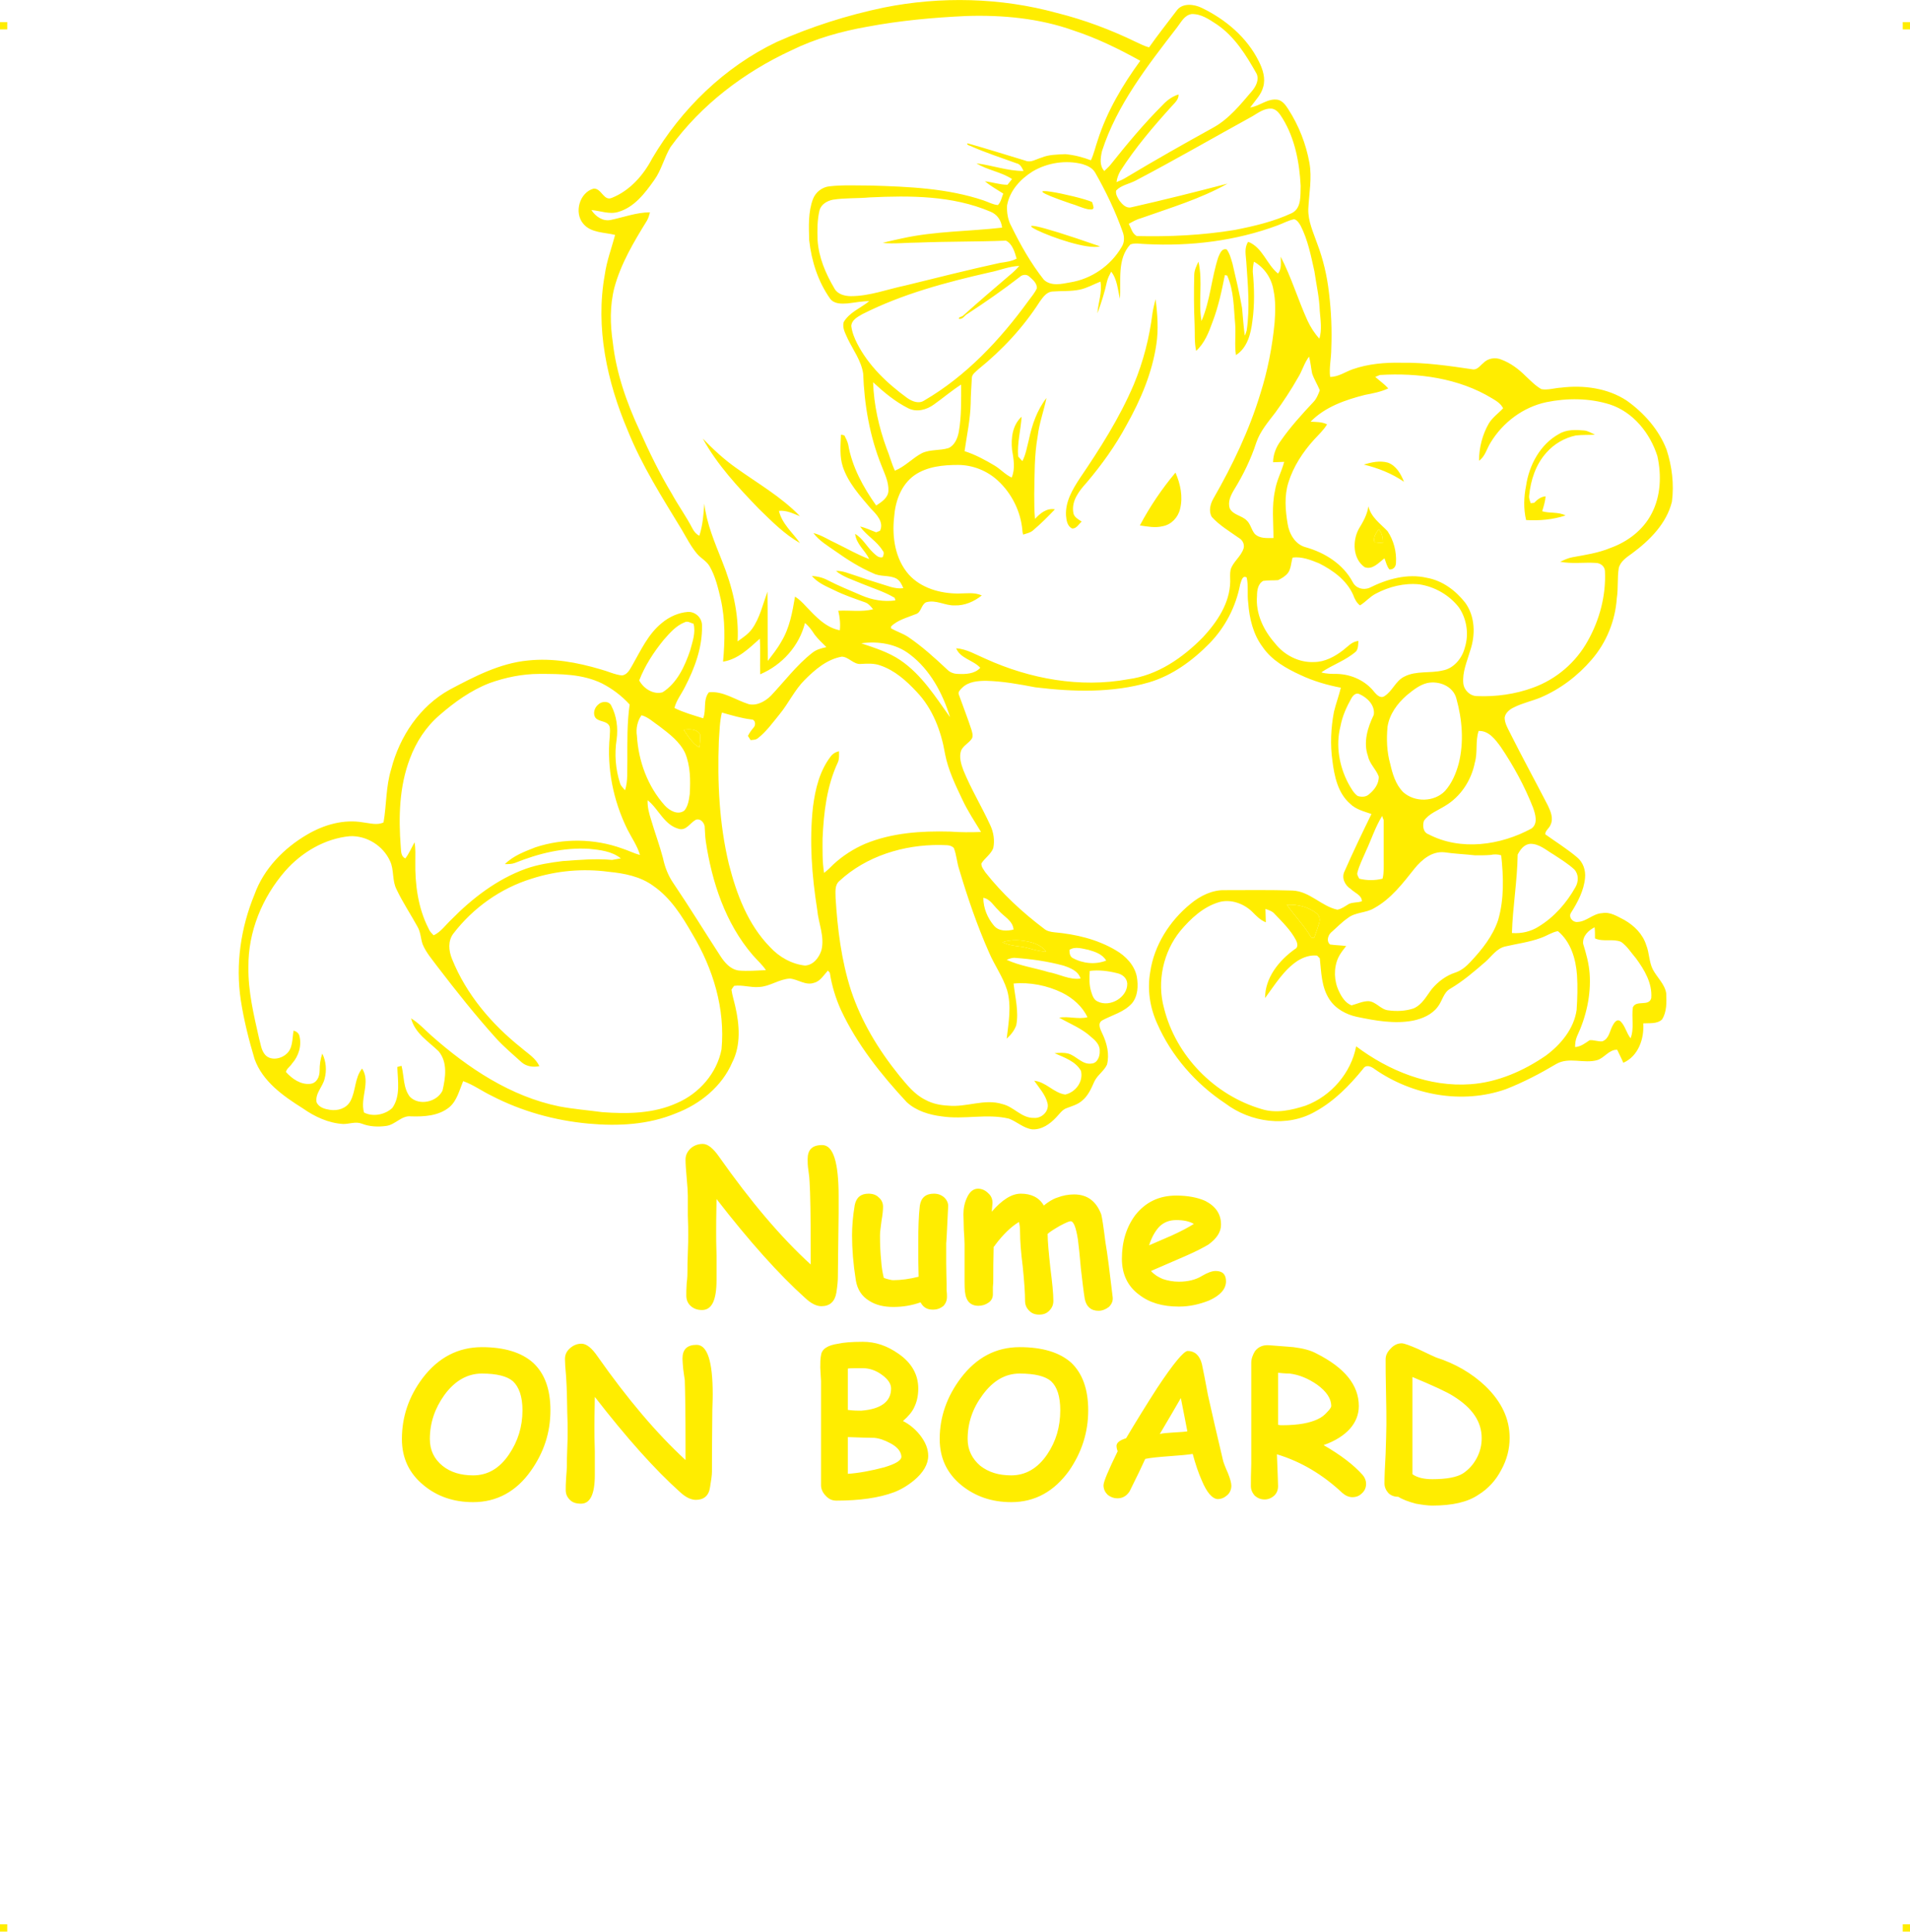
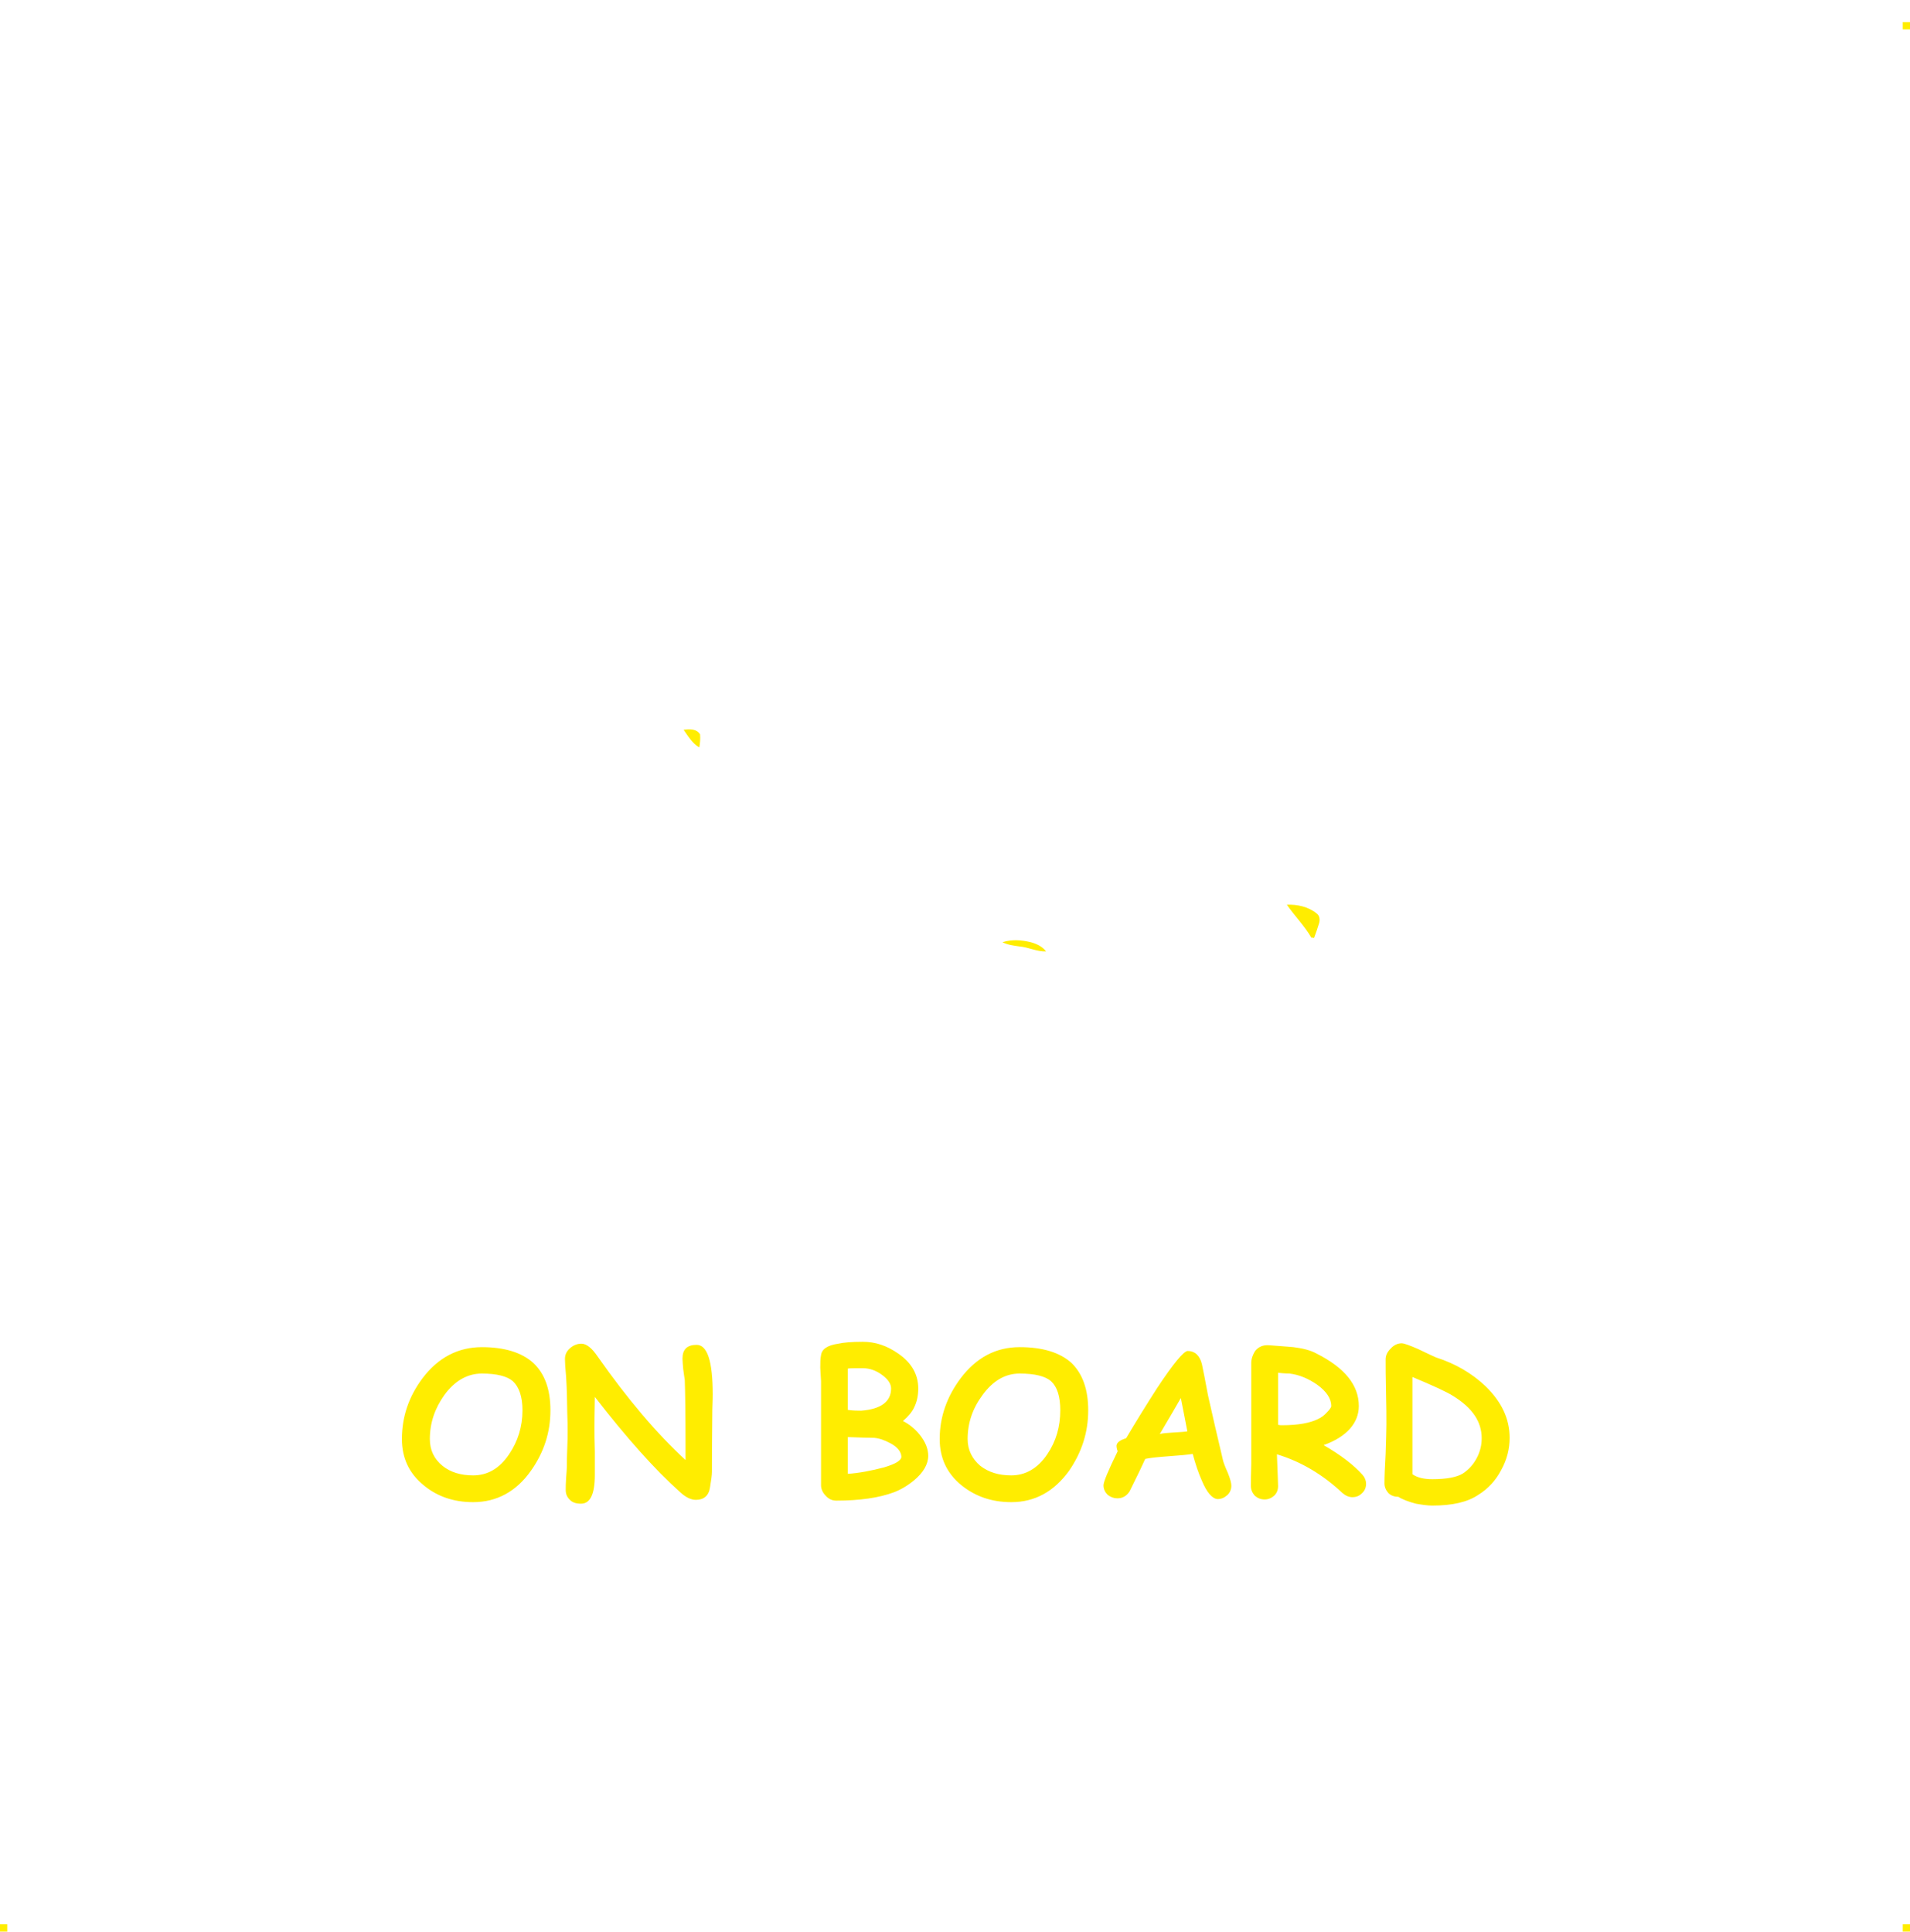
<svg xmlns="http://www.w3.org/2000/svg" xml:space="preserve" width="4.994in" height="5.051in" version="1.1" style="shape-rendering:geometricPrecision; text-rendering:geometricPrecision; image-rendering:optimizeQuality; fill-rule:evenodd; clip-rule:evenodd" viewBox="0 0 14054.47 14214.42">
  <defs>
    <style type="text/css">
   
    .fil0 {fill:#FFED00}
   
  </style>
  </defs>
  <g id="Layer_x0020_1">
    <g id="_2723251563824">
      <g id="_989904976">
-         <rect class="fil0" x="-0.01" y="162.48" width="53.4" height="53.7" />
        <rect class="fil0" x="14001.06" y="162.48" width="53.4" height="53.7" />
        <rect class="fil0" x="-0.01" y="14160.73" width="53.4" height="53.7" />
        <rect class="fil0" x="14001.06" y="14160.73" width="53.4" height="53.7" />
      </g>
-       <path class="fil0" d="M3191.15 1618.63c8.45,8.45 8.45,8.45 0,0z" />
      <g id="_989905616">
-         <path class="fil0" d="M6503.41 55.45c419.66,-84.5 861.86,-73.23 1273.08,39.44 202.79,50.69 397.14,123.92 583.02,214.05 30.98,14.08 61.96,30.98 95.76,39.44 64.78,-92.94 135.19,-180.26 202.79,-270.39 42.25,-59.15 129.56,-47.88 185.9,-19.71 174.63,84.5 332.35,216.88 419.66,394.32 28.17,56.33 50.69,123.92 30.98,188.71 -14.08,53.52 -53.52,92.94 -84.5,135.19 -2.81,2.81 -8.45,11.27 -11.27,14.08 70.42,-8.45 129.56,-70.42 205.61,-56.33 33.8,8.45 56.33,39.44 76.05,70.42 76.05,118.3 129.56,253.49 154.9,394.32 19.71,112.67 -2.81,225.32 -8.45,337.99 -2.81,90.13 36.61,171.81 64.78,253.49 45.06,118.3 73.23,239.4 87.31,363.34 16.9,138.01 22.54,276.03 16.9,414.03 0,70.42 -16.9,138.01 -8.45,205.61 61.96,0 109.84,-36.61 166.17,-56.33 112.67,-39.44 236.59,-50.69 357.7,-47.88 174.63,-2.81 349.26,22.54 521.06,47.88 36.61,8.45 56.33,-25.35 81.69,-45.06 33.8,-36.61 90.13,-45.06 135.19,-25.35 67.6,25.35 126.75,70.42 177.44,121.11 36.61,33.8 70.42,70.42 115.48,95.76 47.88,8.45 95.76,-8.45 146.46,-11.27 163.36,-19.71 340.8,2.81 481.63,95.76 126.75,90.13 236.59,214.05 292.92,360.51 39.44,121.11 56.33,253.49 39.44,383.05 -39.44,160.54 -163.36,284.47 -292.92,380.24 -39.44,28.17 -87.31,59.15 -98.58,109.84 -11.27,73.23 -2.81,146.46 -14.08,219.69 -11.27,166.17 -76.05,326.72 -185.9,453.47 -101.4,118.3 -230.96,216.88 -377.42,278.84 -61.96,25.35 -129.56,39.44 -191.53,70.42 -30.98,14.08 -64.78,39.44 -70.42,76.05 0,39.44 19.71,73.23 36.61,107.03 90.13,180.26 188.71,360.51 281.65,540.78 19.71,42.25 42.25,92.94 19.71,140.83 -8.45,25.35 -39.44,42.25 -39.44,70.42 78.86,56.33 160.54,107.03 233.78,168.99 45.06,36.61 64.78,95.76 59.15,152.09 -8.45,92.94 -53.52,177.44 -101.4,253.49 -25.35,33.8 11.27,76.05 47.88,70.42 64.78,-2.81 112.67,-61.96 180.26,-64.78 59.15,-11.27 112.67,25.35 163.36,50.69 73.23,42.25 135.19,104.21 160.54,185.9 22.54,56.33 19.71,121.11 47.88,177.44 30.98,59.15 87.31,107.03 98.58,174.63 2.81,64.78 5.63,138.01 -30.98,194.34 -36.61,33.8 -92.94,25.35 -138.01,28.17 8.45,112.67 -36.61,242.22 -146.46,290.11 -14.08,-33.8 -30.98,-64.78 -45.06,-95.76 -59.15,-2.81 -92.94,59.15 -146.46,76.05 -98.58,28.17 -208.42,-25.35 -301.37,28.17 -118.3,70.42 -242.22,135.19 -371.78,185.9 -321.09,112.67 -687.23,45.06 -963.26,-146.46 -25.35,-19.71 -64.78,-39.44 -87.31,-2.81 -98.58,121.11 -211.24,236.59 -349.26,312.64 -208.42,121.11 -478.81,81.69 -664.71,-59.15 -216.88,-143.65 -397.14,-349.26 -501.35,-588.66 -53.52,-118.3 -73.23,-250.67 -50.69,-377.42 28.17,-197.15 143.65,-377.42 295.74,-501.35 70.42,-59.15 160.54,-104.21 253.49,-101.4 166.17,0 332.35,-2.81 498.53,2.81 126.75,5.63 211.24,115.48 329.53,140.83 30.98,-5.63 56.33,-25.35 84.5,-42.25 30.98,-14.08 64.78,-8.45 95.76,-19.71 0,-45.06 -53.52,-61.96 -81.69,-90.13 -45.06,-28.17 -70.42,-84.5 -45.06,-132.38 61.96,-140.83 129.56,-281.65 197.15,-419.66 -56.33,-19.71 -115.48,-33.8 -157.73,-76.05 -90.13,-78.86 -115.48,-202.79 -129.56,-315.45 -16.9,-118.3 -11.27,-242.22 11.27,-360.51 14.08,-59.15 36.61,-118.3 50.69,-177.44 -101.4,-19.71 -199.98,-47.88 -295.74,-92.94 -104.21,-47.88 -211.24,-107.03 -278.84,-205.61 -70.42,-92.94 -98.58,-211.24 -107.03,-326.72 -8.45,-61.96 2.81,-123.92 -11.27,-185.9 -33.8,-19.71 -39.44,30.98 -47.88,50.69 -30.98,163.36 -109.84,315.45 -225.32,433.74 -123.92,126.75 -273.2,236.59 -445.01,287.28 -270.39,78.86 -557.68,70.42 -836.52,36.61 -118.3,-22.54 -239.4,-45.06 -363.34,-47.88 -59.15,0 -129.56,5.63 -174.63,50.69 -14.08,14.08 -33.8,30.98 -25.35,50.69 30.98,87.31 64.78,171.81 92.94,259.13 5.63,19.71 14.08,45.06 2.81,64.78 -22.54,33.8 -61.96,50.69 -78.86,87.31 -16.9,47.88 0,101.4 16.9,146.46 56.33,138.01 135.19,267.57 197.15,402.76 25.35,53.52 33.8,112.67 22.54,168.99 -16.9,45.06 -61.96,73.23 -87.31,112.67 -2.81,25.35 16.9,45.06 28.17,64.78 123.92,157.73 273.2,295.74 433.74,416.85 19.71,16.9 47.88,22.54 73.23,25.35 157.73,14.08 315.45,50.69 453.47,132.38 73.23,42.25 138.01,109.84 154.9,194.34 11.27,67.6 8.45,143.65 -36.61,197.15 -59.15,64.78 -143.65,84.5 -216.88,123.92 -39.44,22.54 -14.08,67.6 0,98.58 33.8,70.42 53.52,152.09 33.8,228.14 -22.54,47.88 -70.42,76.05 -92.94,123.92 -22.54,50.69 -45.06,104.21 -90.13,140.83 -30.98,28.17 -73.23,39.44 -109.84,53.52 -36.61,11.27 -56.33,45.06 -81.69,70.42 -45.06,47.88 -104.21,90.13 -174.63,87.31 -64.78,-8.45 -112.67,-56.33 -171.81,-78.86 -163.36,-39.44 -329.53,8.45 -495.72,-16.9 -90.13,-11.27 -185.9,-39.44 -256.3,-104.21 -188.71,-202.79 -366.15,-425.3 -484.45,-678.79 -39.44,-87.31 -67.6,-180.26 -81.69,-273.2 -2.81,-5.63 -11.27,-11.27 -14.08,-16.9 -30.98,33.8 -56.33,78.86 -101.4,90.13 -61.96,22.54 -118.3,-25.35 -177.44,-30.98 -78.86,2.81 -149.28,59.15 -228.14,61.96 -61.96,5.63 -121.11,-16.9 -183.07,-8.45 -5.63,5.63 -14.08,19.71 -19.71,28.17 5.63,42.25 19.71,84.5 28.17,123.92 30.98,135.19 42.25,284.47 -22.54,411.22 -76.05,177.44 -236.59,307.01 -414.03,374.6 -202.79,84.5 -425.3,95.76 -642.17,76.05 -247.86,-22.54 -492.89,-90.13 -715.4,-205.61 -70.42,-33.8 -135.19,-81.69 -208.42,-107.03 -28.17,67.6 -45.06,143.65 -101.4,191.53 -78.86,64.78 -185.9,70.42 -281.65,67.6 -70.42,-8.45 -115.48,61.96 -183.07,70.42 -59.15,8.45 -123.92,5.63 -180.26,-16.9 -45.06,-16.9 -90.13,2.81 -135.19,2.81 -107.03,-5.63 -211.24,-53.52 -298.55,-115.48 -143.65,-90.13 -295.74,-197.15 -354.89,-363.34 -42.25,-140.83 -78.86,-287.28 -101.4,-433.74 -39.44,-261.94 0,-532.33 101.4,-777.37 67.6,-188.71 216.88,-340.8 385.87,-439.38 123.92,-73.23 270.39,-115.48 414.03,-90.13 50.69,5.63 101.4,22.54 149.28,0 22.54,-129.56 16.9,-264.76 56.33,-391.5 61.96,-242.22 211.24,-464.73 430.93,-585.85 180.26,-95.76 368.97,-194.34 574.58,-214.05 183.07,-19.71 363.34,14.08 535.14,64.78 53.52,14.08 104.21,39.44 157.73,45.06 39.44,-5.63 56.33,-42.25 73.23,-70.42 64.78,-112.67 118.3,-233.78 219.69,-315.45 53.52,-45.06 121.11,-76.05 191.53,-81.69 56.33,-2.81 107.03,45.06 104.21,104.21 2.81,157.73 -53.52,309.82 -126.75,450.64 -25.35,50.69 -61.96,95.76 -76.05,152.09 67.6,33.8 140.83,53.52 211.24,76.05 25.35,-61.96 -2.81,-135.19 42.25,-191.53 104.21,-11.27 194.34,56.33 292.92,87.31 59.15,14.08 121.11,-19.71 163.36,-61.96 101.4,-107.03 188.71,-225.32 304.19,-315.45 30.98,-25.35 67.6,-33.8 104.21,-42.25 -30.98,-30.98 -61.96,-59.15 -87.31,-92.94 -19.71,-30.98 -42.25,-61.96 -70.42,-84.5 -42.25,168.99 -168.99,309.82 -329.53,377.42 -2.81,-87.31 2.81,-174.63 -2.81,-261.94 -78.86,70.42 -160.54,152.09 -270.39,168.99 14.08,-152.09 16.9,-309.82 -16.9,-459.1 -19.71,-84.5 -39.44,-168.99 -81.69,-242.22 -22.54,-39.44 -64.78,-59.15 -92.94,-92.94 -45.06,-53.52 -76.05,-115.48 -112.67,-177.44 -143.65,-236.59 -292.92,-470.37 -397.14,-729.48 -152.09,-357.7 -239.4,-757.65 -168.99,-1146.33 14.08,-101.4 50.69,-197.15 76.05,-292.92 -78.86,-19.71 -177.44,-14.08 -233.78,-81.69 -70.42,-81.69 -28.17,-230.96 76.05,-259.13 59.15,-2.81 73.23,95.76 135.19,67.6 132.38,-53.52 230.96,-166.17 295.74,-290.11 214.05,-363.34 532.33,-673.16 915.38,-856.23 253.49,-112.67 518.24,-197.15 788.63,-253.49l0.08 0zm2157.47 146.46c-216.88,281.65 -442.2,568.94 -552.04,909.74 -11.27,50.69 -19.71,107.03 16.9,146.46 14.08,-14.08 30.98,-28.17 45.06,-45.06 121.11,-152.09 245.04,-301.37 383.05,-439.38 33.8,-36.61 73.23,-64.78 118.3,-78.86 2.81,36.61 -28.17,61.96 -50.69,87.31 -135.19,149.28 -267.57,304.19 -377.42,475.99 -14.08,25.35 -25.35,53.52 -28.17,81.69 22.54,-8.45 47.88,-19.71 70.42,-33.8 211.24,-126.75 425.3,-247.86 639.35,-366.15 118.3,-64.78 202.79,-171.81 287.28,-270.39 28.17,-33.8 53.52,-81.69 33.8,-126.75 -76.05,-135.19 -160.54,-273.2 -292.92,-363.34 -56.33,-36.61 -115.48,-78.86 -185.9,-76.05 -53.52,8.45 -76.05,59.15 -107.03,98.58l0.01 0zm-2278.59 -5.63c-191.53,33.8 -383.05,87.31 -560.49,174.63 -346.43,160.54 -661.89,399.95 -887.21,709.77 -47.88,78.86 -67.6,171.81 -121.11,245.04 -67.6,95.76 -146.46,199.98 -264.76,233.78 -64.78,19.71 -129.56,-8.45 -197.15,-14.08 30.98,47.88 84.5,84.5 140.83,73.23 95.76,-19.71 191.53,-56.33 290.11,-56.33 -5.63,22.54 -11.27,42.25 -22.54,61.96 -95.76,154.9 -191.53,315.45 -239.4,492.89 -33.8,132.38 -30.98,270.39 -11.27,402.76 25.35,225.32 101.4,442.2 197.15,647.81 70.42,157.73 146.46,315.45 236.59,464.73 47.88,87.31 107.03,168.99 152.09,256.3 11.27,22.54 28.17,42.25 50.69,53.52 25.35,-76.05 30.98,-157.73 36.61,-236.59 16.9,146.46 76.05,284.47 129.56,419.66 76.05,188.71 126.75,388.68 115.48,594.29 39.44,-28.17 78.86,-53.52 107.03,-92.94 56.33,-78.86 78.86,-180.26 112.67,-273.2 2.81,171.81 0,340.8 2.81,509.79 33.8,-45.06 70.42,-90.13 98.58,-140.83 61.96,-101.4 81.69,-216.88 101.4,-332.35 30.98,19.71 56.33,45.06 81.69,73.23 70.42,73.23 143.65,154.9 247.86,174.63 5.63,-47.88 0,-95.76 -11.27,-143.65 84.5,-5.63 171.81,11.27 256.3,-11.27 -16.9,-19.71 -33.8,-42.25 -59.15,-50.69 -78.86,-28.17 -154.9,-53.52 -228.14,-90.13 -59.15,-28.17 -121.11,-53.52 -163.36,-104.21 39.44,2.81 78.86,11.27 115.48,30.98 81.69,42.25 166.17,76.05 250.67,112.67 78.86,33.8 163.36,47.88 247.86,36.61 0,-5.63 -2.81,-14.08 -5.63,-19.71 -76.05,-45.06 -160.54,-70.42 -242.22,-104.21 -64.78,-28.17 -135.19,-47.88 -188.71,-92.94 50.69,-2.81 95.76,19.71 143.65,33.8 56.33,19.71 115.48,39.44 171.81,56.33 59.15,16.9 118.3,45.06 180.26,36.61 -11.27,-25.35 -22.54,-53.52 -50.69,-70.42 -53.52,-28.17 -118.3,-11.27 -171.81,-39.44 -98.58,-42.25 -191.53,-101.4 -278.84,-163.36 -56.33,-39.44 -118.3,-76.05 -160.54,-132.38 59.15,14.08 112.67,50.69 168.99,76.05 81.69,39.44 157.73,84.5 242.22,115.48 -30.98,-64.78 -95.76,-109.84 -104.21,-185.9 56.33,33.8 84.5,92.94 132.38,138.01 19.71,16.9 39.44,42.25 70.42,33.8 5.63,-14.08 14.08,-33.8 0,-47.88 -42.25,-70.42 -118.3,-109.84 -166.17,-177.44 42.25,8.45 78.86,28.17 118.3,42.25 5.63,-2.81 19.71,-8.45 28.17,-11.27 30.98,-61.96 -25.35,-121.11 -67.6,-163.36 -78.86,-92.94 -166.17,-188.71 -205.61,-307.01 -25.35,-76.05 -16.9,-157.73 -14.08,-236.59 5.63,0 19.71,2.81 25.35,5.63 11.27,22.54 22.54,42.25 28.17,67.6 28.17,163.36 109.84,312.64 205.61,447.83 39.44,-25.35 87.31,-56.33 90.13,-107.03 2.81,-67.6 -28.17,-126.75 -50.69,-185.9 -87.31,-216.88 -126.75,-447.83 -135.19,-678.79 -14.08,-92.94 -73.23,-171.81 -112.67,-253.49 -16.9,-39.44 -42.25,-78.86 -30.98,-123.92 42.25,-73.23 126.75,-104.21 188.71,-154.9 -53.52,0 -107.03,11.27 -160.54,16.9 -42.25,2.81 -95.76,5.63 -126.75,-33.8 -90.13,-126.75 -138.01,-278.84 -154.9,-430.93 -2.81,-101.4 -8.45,-208.42 28.17,-304.19 19.71,-50.69 67.6,-87.31 121.11,-92.94 101.4,-11.27 202.79,-5.63 304.19,-5.63 278.84,8.45 563.31,19.71 830.88,109.84 33.8,11.27 67.6,30.98 104.21,33.8 22.54,-22.54 28.17,-56.33 39.44,-84.5 -45.06,-28.17 -92.94,-56.33 -135.19,-90.13 56.33,5.63 109.84,25.35 166.17,25.35 11.27,-14.08 22.54,-28.17 33.8,-42.25 -81.69,-53.52 -180.26,-64.78 -261.94,-115.48 115.48,14.08 228.14,56.33 346.43,56.33 -11.27,-22.54 -22.54,-50.69 -50.69,-56.33 -115.48,-42.25 -230.96,-78.86 -343.62,-129.56 -8.45,0 -33.8,-16.9 -14.08,-16.9 140.83,39.44 281.65,84.5 422.49,126.75 39.44,16.9 78.86,-11.27 118.3,-22.54 53.52,-22.54 115.48,-22.54 174.63,-25.35 64.78,5.63 129.56,22.54 188.71,45.06 22.54,-47.88 33.8,-101.4 50.69,-149.28 67.6,-211.24 183.07,-405.58 312.64,-583.02 -157.73,-87.31 -318.28,-166.17 -490.08,-222.51 -250.67,-90.13 -523.87,-115.48 -788.63,-107.03 -245.04,11.27 -490.08,33.8 -729.48,78.86l-0.03 0.02zm2833.45 659.07c-287.28,157.73 -568.94,321.09 -859.05,473.18 -47.88,25.35 -107.03,33.8 -143.65,73.23 -5.63,28.17 11.27,53.52 25.35,76.05 19.71,25.35 47.88,56.33 84.5,47.88 236.59,-53.52 473.18,-112.67 709.77,-174.63 -199.98,112.67 -419.66,177.44 -633.73,253.49 -33.8,8.45 -61.96,25.35 -92.94,42.25 16.9,30.98 25.35,73.23 59.15,90.13 239.4,5.63 481.63,-5.63 721.04,-45.06 143.65,-28.17 287.28,-61.96 419.66,-123.92 73.23,-36.61 61.96,-132.38 64.78,-199.98 -8.45,-171.81 -42.25,-349.26 -132.38,-495.72 -19.71,-30.98 -42.25,-70.42 -84.5,-73.23 -50.69,-2.81 -95.76,30.98 -138.01,56.33l0 0.01zm-1616.7 405.59c-90.13,56.33 -168.99,140.83 -188.71,250.67 -2.81,50.69 5.63,107.03 30.98,152.09 67.6,138.01 143.65,273.2 239.4,394.32 53.52,50.69 132.38,30.98 194.34,19.71 157.73,-25.35 298.55,-123.92 377.42,-259.13 22.54,-33.8 22.54,-76.05 8.45,-112.67 -53.52,-152.09 -123.92,-298.55 -202.79,-436.57 -19.71,-33.8 -56.33,-50.69 -92.94,-61.96 -121.11,-30.98 -256.3,-11.27 -366.15,53.52l0 0.01zm-1470.25 208.42c-42.25,8.45 -87.31,33.8 -98.58,78.86 -16.9,70.42 -16.9,146.46 -14.08,219.69 8.45,126.75 59.15,245.04 123.92,354.89 22.54,42.25 76.05,56.33 121.11,56.33 138.01,0 267.57,-50.69 402.76,-78.86 230.96,-56.33 461.91,-115.48 695.69,-166.17 39.44,-5.63 84.5,-11.27 121.11,-30.98 -14.08,-47.88 -30.98,-109.84 -78.86,-132.38 -214.05,8.45 -428.12,5.63 -642.17,14.08 -87.31,0 -177.44,11.27 -264.76,2.81 47.88,-14.08 95.76,-22.54 143.65,-33.8 242.22,-53.52 490.08,-50.69 735.12,-78.86 -5.63,-53.52 -36.61,-98.58 -87.31,-118.3 -278.84,-118.3 -588.66,-118.3 -887.21,-104.21 -90.13,8.45 -180.26,2.81 -270.39,16.9l0 -0.01zm3272.83 188.71c-309.82,115.48 -642.17,154.9 -968.89,138.01 -36.61,0 -78.86,-11.27 -115.48,2.81 -98.58,107.03 -67.6,264.76 -76.05,399.95 -16.9,-67.6 -19.71,-143.65 -64.78,-199.98 -11.27,22.54 -25.35,47.88 -30.98,73.23 -16.9,78.86 -42.25,157.73 -70.42,233.78 5.63,-78.86 36.61,-154.9 22.54,-233.78 -50.69,19.71 -98.58,47.88 -152.09,59.15 -67.6,14.08 -138.01,8.45 -205.61,14.08 -42.25,5.63 -67.6,45.06 -90.13,76.05 -121.11,188.71 -276.03,354.89 -450.64,495.72 -19.71,19.71 -47.88,36.61 -47.88,64.78 -2.81,61.96 -8.45,123.92 -8.45,185.9 -2.81,118.3 -28.17,233.78 -45.06,352.07 78.86,25.35 152.09,64.78 222.51,107.03 42.25,25.35 76.05,64.78 123.92,87.31 28.17,-64.78 14.08,-138.01 2.81,-205.61 -8.45,-84.5 2.81,-180.26 70.42,-242.22 -5.63,95.76 -33.8,194.34 -25.35,292.92 11.27,11.27 19.71,22.54 30.98,33.8 25.35,-47.88 33.8,-104.21 47.88,-157.73 22.54,-107.03 59.15,-216.88 129.56,-307.01 -19.71,95.76 -53.52,185.9 -64.78,281.65 -25.35,140.83 -22.54,284.47 -25.35,425.3 0,61.96 0,123.92 5.63,183.07 36.61,-39.44 84.5,-81.69 146.46,-70.42 -50.69,53.52 -101.4,104.21 -157.73,152.09 -19.71,19.71 -50.69,25.35 -76.05,33.8 -2.81,-8.45 -5.63,-22.54 -5.63,-30.98 -11.27,-138.01 -78.86,-273.2 -180.26,-366.15 -78.86,-73.23 -185.9,-115.48 -292.92,-115.48 -109.84,0 -228.14,11.27 -321.09,76.05 -98.58,70.42 -140.83,191.53 -149.28,307.01 -16.9,149.28 8.45,309.82 107.03,422.49 90.13,101.4 233.78,140.83 363.34,140.83 59.15,0 118.3,-11.27 174.63,14.08 -56.33,45.06 -126.75,76.05 -199.98,73.23 -70.42,2.81 -138.01,-45.06 -211.24,-22.54 -36.61,19.71 -33.8,76.05 -76.05,87.31 -61.96,25.35 -132.38,42.25 -180.26,90.13 0,2.81 0,11.27 0,14.08 39.44,22.54 84.5,36.61 123.92,61.96 104.21,70.42 197.15,154.9 290.11,242.22 19.71,19.71 47.88,30.98 78.86,30.98 56.33,2.81 123.92,0 163.36,-45.06 -50.69,-56.33 -146.46,-67.6 -177.44,-143.65 78.86,5.63 146.46,47.88 219.69,78.86 323.9,146.46 692.87,214.05 1044.94,149.28 216.88,-28.17 402.76,-157.73 552.04,-309.82 104.21,-112.67 197.15,-250.67 199.98,-408.4 0,-30.98 -2.81,-59.15 2.81,-87.31 16.9,-59.15 76.05,-95.76 95.76,-157.73 8.45,-30.98 -8.45,-61.96 -33.8,-76.05 -67.6,-47.88 -143.65,-92.94 -199.98,-154.9 -25.35,-42.25 -11.27,-95.76 11.27,-135.19 140.83,-245.04 264.76,-504.16 346.43,-774.55 53.52,-168.99 87.31,-343.62 104.21,-521.06 5.63,-78.86 8.45,-160.54 -8.45,-239.4 -14.08,-87.31 -67.6,-166.17 -143.65,-208.42 -5.63,22.54 -8.45,47.88 -8.45,73.23 11.27,121.11 14.08,242.22 -2.81,363.34 -11.27,92.94 -36.61,197.15 -121.11,250.67 -11.27,-73.23 0,-152.09 -5.63,-228.14 -11.27,-118.3 -8.45,-245.04 -59.15,-357.7 -5.63,0 -14.08,-2.81 -16.9,-2.81 -22.54,115.48 -47.88,233.78 -90.13,343.62 -28.17,78.86 -59.15,157.73 -121.11,214.05 -14.08,-64.78 -8.45,-129.56 -11.27,-194.34 -5.63,-121.11 -5.63,-242.22 -2.81,-363.34 0,-36.61 16.9,-67.6 30.98,-98.58 33.8,143.65 -2.81,292.92 22.54,436.57 64.78,-149.28 73.23,-318.28 123.92,-470.37 11.27,-25.35 25.35,-67.6 61.96,-56.33 22.54,30.98 30.98,67.6 42.25,104.21 25.35,107.03 50.69,216.88 70.42,326.72 5.63,67.6 11.27,135.19 19.71,202.79 5.63,-8.45 11.27,-28.17 14.08,-36.61 25.35,-168.99 8.45,-337.99 -2.81,-506.98 -2.81,-47.88 -16.9,-101.4 14.08,-146.46 107.03,42.25 135.19,166.17 219.69,233.78 28.17,-36.61 19.71,-81.69 19.71,-123.92 78.86,152.09 126.75,315.45 197.15,470.37 22.54,47.88 50.69,92.94 87.31,132.38 19.71,-64.78 8.45,-135.19 2.81,-202.79 -2.81,-98.58 -25.35,-194.34 -39.44,-292.92 -25.35,-112.67 -47.88,-230.96 -101.4,-335.17 -11.27,-19.71 -25.35,-42.25 -47.88,-47.88 -42.25,8.45 -81.69,30.98 -121.11,45.06l0 0.01zm-2120.86 346.43c-321.09,73.23 -639.35,157.73 -935.09,307.01 -33.8,19.71 -78.86,42.25 -81.69,87.31 5.63,45.06 22.54,87.31 42.25,126.75 84.5,166.17 222.51,295.74 368.97,402.76 36.61,25.35 84.5,45.06 123.92,19.71 309.82,-180.26 560.49,-447.83 768.92,-735.12 22.54,-30.98 47.88,-59.15 61.96,-92.94 0,-39.44 -33.8,-64.78 -59.15,-87.31 -19.71,-16.9 -50.69,-11.27 -67.6,5.63 -123.92,95.76 -253.49,185.9 -383.05,270.39 -22.54,11.27 -36.61,45.06 -64.78,36.61 0,-14.08 19.71,-14.08 28.17,-19.71 112.67,-101.4 228.14,-199.98 343.62,-298.55 28.17,-22.54 50.69,-45.06 73.23,-70.42 -76.05,2.81 -146.46,33.8 -219.69,47.88l0.01 0.01zm2270.14 774.55c-50.69,90.13 -107.03,174.63 -166.17,256.3 -53.52,70.42 -112.67,138.01 -140.83,222.51 -39.44,121.11 -95.76,236.59 -163.36,346.43 -25.35,42.25 -47.88,90.13 -30.98,138.01 25.35,47.88 87.31,50.69 123.92,87.31 28.17,25.35 33.8,67.6 59.15,98.58 36.61,36.61 90.13,30.98 138.01,30.98 0,-115.48 -14.08,-233.78 11.27,-349.26 11.27,-73.23 47.88,-138.01 67.6,-211.24 -28.17,0 -53.52,2.81 -81.69,2.81 0,-56.33 22.54,-112.67 56.33,-157.73 70.42,-101.4 154.9,-194.34 239.4,-284.47 22.54,-22.54 36.61,-56.33 47.88,-87.31 -16.9,-42.25 -42.25,-81.69 -56.33,-123.92 -8.45,-42.25 -11.27,-81.69 -22.54,-123.92 -36.61,47.88 -50.69,107.03 -81.69,154.9l0.02 0.01zm602.73 -19.71c-8.45,2.81 -25.35,11.27 -33.8,14.08 30.98,28.17 67.6,53.52 95.76,84.5 -53.52,25.35 -112.67,36.61 -171.81,47.88 -143.65,36.61 -292.92,87.31 -399.95,197.15 39.44,2.81 81.69,0 121.11,19.71 -25.35,42.25 -61.96,76.05 -95.76,112.67 -81.69,90.13 -152.09,197.15 -188.71,315.45 -30.98,98.58 -22.54,202.79 -5.63,304.19 11.27,73.23 56.33,152.09 132.38,171.81 140.83,39.44 276.03,123.92 346.43,256.3 22.54,45.06 76.05,61.96 123.92,42.25 129.56,-64.78 278.84,-107.03 422.49,-73.23 112.67,19.71 211.24,92.94 281.65,183.07 73.23,101.4 76.05,236.59 36.61,352.07 -22.54,78.86 -59.15,157.73 -50.69,242.22 5.63,50.69 50.69,92.94 101.4,92.94 138.01,5.63 281.65,-14.08 411.22,-61.96 171.81,-61.96 315.45,-185.9 402.76,-343.62 87.31,-154.9 135.19,-335.17 126.75,-512.62 0,-36.61 -33.8,-61.96 -67.6,-61.96 -87.31,-5.63 -174.63,8.45 -261.94,-8.45 30.98,-14.08 59.15,-28.17 92.94,-33.8 92.94,-16.9 188.71,-30.98 276.03,-67.6 126.75,-45.06 242.22,-132.38 304.19,-253.49 67.6,-129.56 73.23,-281.65 42.25,-422.49 -53.52,-168.99 -177.44,-323.9 -349.26,-380.24 -152.09,-47.88 -315.45,-47.88 -467.55,-16.9 -171.81,36.61 -321.09,149.28 -411.22,298.55 -28.17,45.06 -39.44,101.4 -84.5,132.38 0,-95.76 25.35,-194.34 73.23,-276.03 28.17,-45.06 70.42,-73.23 104.21,-109.84 -16.9,-33.8 -47.88,-53.52 -81.69,-73.23 -245.04,-149.28 -543.6,-188.71 -825.25,-171.81l0.02 0.02zm-3729.11 53.52c5.63,166.17 42.25,329.53 98.58,484.45 22.54,53.52 36.61,112.67 61.96,166.17 76.05,-30.98 129.56,-92.94 199.98,-129.56 61.96,-28.17 129.56,-16.9 194.34,-36.61 45.06,-19.71 67.6,-73.23 76.05,-121.11 19.71,-112.67 16.9,-230.96 16.9,-346.43 -70.42,45.06 -132.38,98.58 -199.98,146.46 -53.52,39.44 -126.75,59.15 -188.71,28.17 -95.76,-47.88 -180.26,-118.3 -259.13,-191.53l0.01 -0.01zm3086.94 1289.98c-11.27,36.61 -11.27,81.69 -33.8,112.67 -19.71,25.35 -45.06,39.44 -73.23,53.52 -36.61,2.81 -73.23,0 -109.84,5.63 -39.44,22.54 -45.06,73.23 -45.06,109.84 -11.27,129.56 47.88,253.49 132.38,349.26 67.6,87.31 177.44,143.65 287.28,138.01 78.86,0 152.09,-39.44 214.05,-87.31 33.8,-25.35 64.78,-64.78 112.67,-67.6 -2.81,25.35 0,53.52 -16.9,76.05 -76.05,67.6 -174.63,98.58 -256.3,154.9 36.61,11.27 76.05,11.27 115.48,11.27 107.03,2.81 211.24,50.69 276.03,135.19 16.9,19.71 45.06,47.88 73.23,28.17 59.15,-36.61 81.69,-112.67 146.46,-143.65 87.31,-45.06 188.71,-22.54 281.65,-45.06 81.69,-14.08 143.65,-90.13 163.36,-168.99 30.98,-98.58 14.08,-208.42 -42.25,-292.92 -70.42,-92.94 -180.26,-154.9 -292.92,-171.81 -109.84,-11.27 -222.51,16.9 -318.28,67.6 -45.06,22.54 -76.05,61.96 -118.3,87.31 -25.35,-19.71 -39.44,-47.88 -50.69,-78.86 -47.88,-107.03 -149.28,-180.26 -250.67,-230.96 -61.96,-25.35 -126.75,-50.69 -194.34,-42.25l-0.01 0.01zm-4627.59 605.56c-73.23,90.13 -138.01,188.71 -180.26,298.55 30.98,59.15 104.21,107.03 171.81,87.31 107.03,-67.6 163.36,-191.53 202.79,-307.01 16.9,-64.78 42.25,-129.56 25.35,-197.15 -22.54,-5.63 -42.25,-22.54 -64.78,-11.27 -64.78,25.35 -109.84,78.86 -154.9,129.56l-0.02 0zm1453.34 25.35c98.58,33.8 199.98,64.78 287.28,123.92 157.73,107.03 259.13,270.39 366.15,419.66 -53.52,-174.63 -146.46,-349.26 -295.74,-461.91 -101.4,-78.86 -233.78,-98.58 -357.7,-81.69l0 0.01zm-416.85 270.39c-73.23,73.23 -118.3,171.81 -183.07,250.67 -50.69,61.96 -98.58,129.56 -160.54,177.44 -16.9,14.08 -36.61,11.27 -53.52,14.08 -5.63,-8.45 -14.08,-22.54 -19.71,-30.98 11.27,-22.54 25.35,-42.25 42.25,-61.96 16.9,-16.9 14.08,-59.15 -16.9,-59.15 -73.23,-8.45 -146.46,-30.98 -216.88,-50.69 -16.9,67.6 -16.9,138.01 -22.54,208.42 -11.27,304.19 2.81,608.37 73.23,904.11 56.33,222.51 140.83,447.83 304.19,614.01 67.6,73.23 157.73,123.92 256.3,135.19 61.96,-2.81 104.21,-59.15 121.11,-112.67 25.35,-101.4 -22.54,-199.98 -30.98,-298.55 -39.44,-250.67 -59.15,-504.16 -30.98,-757.65 16.9,-129.56 47.88,-261.94 129.56,-368.97 14.08,-19.71 36.61,-33.8 61.96,-39.44 0,28.17 2.81,56.33 -8.45,81.69 -81.69,174.63 -104.21,368.97 -112.67,560.49 0,84.5 -2.81,168.99 11.27,253.49 25.35,-19.71 47.88,-42.25 70.42,-64.78 67.6,-61.96 146.46,-112.67 230.96,-149.28 197.15,-81.69 414.03,-95.76 625.27,-90.13 76.05,5.63 152.09,5.63 228.14,2.81 -47.88,-78.86 -98.58,-154.9 -138.01,-239.4 -50.69,-107.03 -104.21,-216.88 -126.75,-335.17 -28.17,-166.17 -90.13,-332.35 -208.42,-456.28 -76.05,-81.69 -160.54,-157.73 -267.57,-194.34 -45.06,-16.9 -95.76,-14.08 -143.65,-11.27 -53.52,5.63 -90.13,-53.52 -140.83,-53.52 -109.84,19.71 -197.15,95.76 -273.2,171.81l0.01 -0.01zm-2318.01 22.53c-138.01,53.52 -259.13,140.83 -368.97,236.59 -98.58,84.5 -171.81,197.15 -216.88,318.28 -78.86,205.61 -84.5,430.93 -67.6,650.62 2.81,30.98 0,70.42 33.8,84.5 28.17,-36.61 45.06,-78.86 67.6,-118.3 8.45,47.88 5.63,92.94 5.63,140.83 -2.81,166.17 19.71,340.8 95.76,490.08 8.45,22.54 22.54,36.61 39.44,53.52 53.52,-25.35 87.31,-76.05 129.56,-115.48 154.9,-157.73 337.99,-298.55 549.23,-374.6 87.31,-30.98 180.26,-45.06 270.39,-56.33 121.11,-8.45 242.22,-19.71 363.34,-8.45 22.54,-2.81 42.25,-8.45 64.78,-11.27 -67.6,-53.52 -152.09,-61.96 -233.78,-70.42 -188.71,-11.27 -371.78,33.8 -546.41,104.21 -22.54,8.45 -47.88,8.45 -73.23,8.45 61.96,-61.96 146.46,-92.94 225.32,-123.92 205.61,-67.6 433.74,-64.78 636.54,8.45 45.06,14.08 87.31,36.61 132.38,47.88 -19.71,-67.6 -61.96,-126.75 -92.94,-188.71 -104.21,-211.24 -152.09,-450.64 -129.56,-684.42 0,-25.35 5.63,-50.69 -2.81,-76.05 -19.71,-39.44 -73.23,-28.17 -101.4,-59.15 -22.54,-30.98 -8.45,-76.05 19.71,-98.58 25.35,-25.35 78.86,-28.17 95.76,8.45 39.44,76.05 50.69,163.36 39.44,247.86 -16.9,107.03 -8.45,219.69 25.35,323.9 5.63,19.71 22.54,33.8 36.61,50.69 22.54,-70.42 14.08,-143.65 16.9,-216.88 0,-138.01 -2.81,-276.03 16.9,-414.03 -59.15,-64.78 -126.75,-115.48 -202.79,-154.9 -143.65,-70.42 -307.01,-70.42 -461.91,-70.42 -123.92,0 -247.86,25.35 -366.15,67.6l0.03 -0.02zm6897.72 0c-56.33,14.08 -104.21,53.52 -149.28,90.13 -67.6,59.15 -126.75,138.01 -140.83,230.96 -8.45,90.13 -5.63,183.07 19.71,273.2 16.9,73.23 39.44,152.09 95.76,208.42 84.5,76.05 228.14,73.23 307.01,-8.45 50.69,-56.33 81.69,-129.56 101.4,-202.79 39.44,-157.73 25.35,-323.9 -16.9,-475.99 -22.54,-92.94 -129.56,-135.19 -216.88,-115.48l0.01 0.01zm-554.87 109.85c-36.61,64.78 -67.6,132.38 -81.69,208.42 -36.61,140.83 -8.45,295.74 59.15,422.49 19.71,33.8 36.61,67.6 67.6,90.13 28.17,8.45 59.15,8.45 81.69,-11.27 39.44,-30.98 76.05,-78.86 73.23,-132.38 -19.71,-53.52 -67.6,-92.94 -78.86,-149.28 -36.61,-101.4 -2.81,-211.24 42.25,-304.19 11.27,-70.42 -47.88,-126.75 -104.21,-152.09 -25.35,-14.08 -47.88,8.45 -59.15,28.17l-0.01 0zm-5258.49 278.84c11.27,185.9 78.86,371.78 205.61,512.62 33.8,36.61 95.76,73.23 143.65,36.61 28.17,-33.8 33.8,-81.69 39.44,-121.11 5.63,-101.4 5.63,-205.61 -33.8,-301.37 -39.44,-84.5 -115.48,-140.83 -188.71,-197.15 -42.25,-28.17 -81.69,-67.6 -132.38,-81.69 -30.98,42.25 -42.25,101.4 -33.8,152.09l-0.01 0zm343.62 -45.06c33.8,47.88 64.78,101.4 115.48,129.56 5.63,-30.98 8.45,-64.78 5.63,-95.76 -25.35,-42.25 -78.86,-39.44 -121.11,-33.8l0 -0.01zm5821.81 242.22c-25.35,129.56 -104.21,250.67 -219.69,318.28 -53.52,33.8 -118.3,56.33 -154.9,109.84 -11.27,36.61 -5.63,84.5 33.8,98.58 236.59,123.92 529.51,81.69 757.65,-42.25 50.69,-36.61 28.17,-107.03 11.27,-154.9 -61.96,-157.73 -143.65,-307.01 -236.59,-445.01 -39.44,-53.52 -87.31,-121.11 -163.36,-118.3 -25.35,76.05 -5.63,157.73 -28.17,233.78l0 -0.01zm-6086.57 276.03c-2.81,50.69 11.27,98.58 25.35,143.65 28.17,95.76 61.96,185.9 87.31,281.65 14.08,67.6 39.44,132.38 78.86,188.71 118.3,174.63 228.14,354.89 343.62,532.33 30.98,47.88 73.23,98.58 135.19,107.03 64.78,5.63 132.38,0 199.98,-2.81 -28.17,-42.25 -64.78,-73.23 -98.58,-112.67 -199.98,-233.78 -298.55,-535.14 -343.62,-833.69 -5.63,-36.61 -5.63,-73.23 -8.45,-112.67 -5.63,-28.17 -30.98,-59.15 -64.78,-47.88 -42.25,22.54 -70.42,81.69 -123.92,67.6 -109.84,-28.17 -149.28,-146.46 -230.96,-211.24l0 -0.01zm5404.95 115.47c-50.69,81.69 -78.86,171.81 -118.3,256.3 -22.54,53.52 -50.69,107.03 -64.78,163.36 -2.81,16.9 8.45,28.17 14.08,42.25 56.33,14.08 115.48,14.08 171.81,0 11.27,-45.06 8.45,-92.94 8.45,-140.83 0,-95.76 0,-194.34 0,-290.11 -5.63,-11.27 -8.45,-19.71 -11.27,-30.98l-0.01 0.01zm-8072.22 405.59c-168.99,194.34 -273.2,447.83 -270.39,706.96 -2.81,177.44 39.44,352.07 78.86,526.7 11.27,36.61 14.08,78.86 39.44,112.67 36.61,50.69 115.48,39.44 157.73,2.81 53.52,-42.25 45.06,-115.48 56.33,-174.63 19.71,5.63 36.61,16.9 42.25,36.61 19.71,73.23 -5.63,152.09 -53.52,205.61 -14.08,22.54 -39.44,36.61 -45.06,61.96 45.06,50.69 109.84,95.76 180.26,87.31 47.88,-5.63 67.6,-53.52 67.6,-95.76 0,-45.06 5.63,-87.31 19.71,-126.75 28.17,56.33 33.8,123.92 16.9,185.9 -14.08,59.15 -70.42,107.03 -59.15,171.81 16.9,39.44 61.96,50.69 98.58,56.33 56.33,8.45 118.3,-8.45 149.28,-61.96 42.25,-76.05 30.98,-171.81 87.31,-242.22 64.78,98.58 -16.9,216.88 14.08,323.9 64.78,33.8 154.9,16.9 208.42,-33.8 61.96,-87.31 39.44,-202.79 36.61,-301.37 5.63,-2.81 22.54,-5.63 30.98,-8.45 19.71,76.05 11.27,163.36 61.96,228.14 67.6,67.6 197.15,39.44 239.4,-45.06 22.54,-95.76 39.44,-208.42 -28.17,-290.11 -76.05,-73.23 -174.63,-132.38 -202.79,-242.22 56.33,33.8 101.4,84.5 149.28,126.75 270.39,239.4 583.02,447.83 940.73,521.06 104.21,19.71 211.24,28.17 315.45,42.25 185.9,14.08 380.24,11.27 552.04,-67.6 163.36,-70.42 292.92,-219.69 326.72,-394.32 28.17,-298.55 -61.96,-594.29 -214.05,-847.78 -76.05,-132.38 -160.54,-267.57 -287.28,-354.89 -95.76,-70.42 -214.05,-92.94 -329.53,-104.21 -188.71,-25.35 -383.05,-8.45 -566.12,50.69 -228.14,70.42 -430.93,214.05 -577.39,405.58 -39.44,53.52 -33.8,123.92 -8.45,185.9 104.21,259.13 290.11,478.81 509.79,653.44 47.88,42.25 107.03,76.05 132.38,135.19 -45.06,8.45 -92.94,2.81 -129.56,-28.17 -64.78,-59.15 -129.56,-112.67 -188.71,-177.44 -152.09,-168.99 -292.92,-346.43 -430.93,-526.7 -39.44,-53.52 -84.5,-104.21 -109.84,-166.17 -14.08,-42.25 -14.08,-87.31 -36.61,-126.75 -50.69,-92.94 -109.84,-180.26 -154.9,-276.03 -33.8,-64.78 -16.9,-143.65 -47.88,-208.42 -50.69,-112.67 -171.81,-188.71 -295.74,-183.07 -183.07,16.9 -354.89,118.3 -475.99,256.3l-0.01 0zm9069.29 -121.11c-2.81,194.34 -36.61,385.87 -42.25,577.39 70.42,5.63 140.83,-11.27 197.15,-47.88 115.48,-70.42 205.61,-174.63 270.39,-290.11 22.54,-39.44 25.35,-92.94 -8.45,-129.56 -45.06,-42.25 -101.4,-76.05 -152.09,-109.84 -53.52,-30.98 -107.03,-81.69 -174.63,-78.86 -45.06,5.63 -70.42,42.25 -90.13,78.86l0.01 0zm-4990.92 194.34c-36.61,30.98 -28.17,81.69 -28.17,123.92 14.08,228.14 42.25,459.1 112.67,678.79 76.05,230.96 202.79,439.38 354.89,628.09 56.33,67.6 112.67,140.83 194.34,180.26 50.69,28.17 109.84,39.44 166.17,42.25 135.19,14.08 267.57,-53.52 399.95,-11.27 84.5,19.71 140.83,104.21 230.96,101.4 56.33,5.63 112.67,-47.88 101.4,-104.21 -14.08,-64.78 -61.96,-115.48 -98.58,-168.99 87.31,8.45 143.65,90.13 228.14,101.4 76.05,-16.9 135.19,-95.76 115.48,-174.63 -39.44,-70.42 -123.92,-98.58 -194.34,-129.56 33.8,-2.81 67.6,-5.63 101.4,2.81 59.15,16.9 104.21,84.5 171.81,73.23 42.25,-2.81 61.96,-53.52 59.15,-92.94 2.81,-45.06 -33.8,-78.86 -64.78,-104.21 -67.6,-61.96 -154.9,-95.76 -233.78,-140.83 70.42,-11.27 140.83,14.08 208.42,-2.81 -36.61,-78.86 -107.03,-140.83 -185.9,-180.26 -109.84,-53.52 -236.59,-78.86 -357.7,-67.6 11.27,101.4 39.44,205.61 19.71,307.01 -14.08,39.44 -39.44,70.42 -70.42,98.58 14.08,-118.3 36.61,-242.22 2.81,-357.7 -30.98,-98.58 -92.94,-183.07 -132.38,-276.03 -87.31,-197.15 -157.73,-402.76 -219.69,-611.19 -16.9,-50.69 -19.71,-107.03 -39.44,-157.73 -25.35,-28.17 -67.6,-19.71 -101.4,-22.54 -267.57,-2.81 -543.6,81.69 -740.75,264.76l0.01 0.01zm4233.27 -92.94c-87.31,109.84 -174.63,225.32 -298.55,292.92 -59.15,36.61 -138.01,28.17 -194.34,73.23 -45.06,30.98 -81.69,70.42 -123.92,107.03 -22.54,22.54 -33.8,64.78 -5.63,87.31 39.44,5.63 78.86,5.63 118.3,11.27 -22.54,28.17 -45.06,56.33 -59.15,87.31 -33.8,76.05 -30.98,168.99 5.63,245.04 19.71,42.25 47.88,87.31 92.94,104.21 42.25,-11.27 81.69,-30.98 123.92,-30.98 56.33,2.81 90.13,61.96 146.46,67.6 61.96,8.45 126.75,5.63 185.9,-14.08 64.78,-28.17 95.76,-92.94 135.19,-143.65 45.06,-53.52 104.21,-98.58 174.63,-121.11 42.25,-14.08 78.86,-45.06 109.84,-78.86 84.5,-90.13 163.36,-188.71 202.79,-307.01 45.06,-154.9 39.44,-318.28 22.54,-475.99 -25.35,-8.45 -53.52,-8.45 -78.86,-2.81 -36.61,2.81 -73.23,2.81 -112.67,2.81 -76.05,-8.45 -152.09,-11.27 -228.14,-22.54 -90.13,-8.45 -163.36,53.52 -216.88,118.3l-0.01 -0.01zm-3174.25 216.87c0,76.05 30.98,149.28 78.86,205.61 36.61,42.25 95.76,39.44 143.65,28.17 -5.63,-67.6 -73.23,-95.76 -112.67,-143.65 -33.8,-30.98 -59.15,-81.69 -109.84,-90.13zm1737.82 30.98c-118.3,33.8 -211.24,121.11 -287.28,211.24 -126.75,154.9 -174.63,374.6 -121.11,568.94 87.31,352.07 371.78,642.17 718.22,743.57 107.03,33.8 219.69,8.45 323.9,-25.35 188.71,-70.42 335.17,-242.22 371.78,-436.57 239.4,180.26 537.96,301.37 842.15,278.84 199.98,-14.08 391.5,-98.58 554.87,-211.24 109.84,-81.69 205.61,-197.15 225.32,-335.17 5.63,-84.5 8.45,-171.81 2.81,-256.3 -8.45,-118.3 -45.06,-245.04 -140.83,-323.9 -45.06,8.45 -84.5,36.61 -126.75,50.69 -84.5,30.98 -174.63,42.25 -259.13,61.96 -64.78,14.08 -101.4,73.23 -146.46,112.67 -84.5,73.23 -166.17,143.65 -261.94,199.98 -47.88,28.17 -56.33,90.13 -90.13,132.38 -42.25,56.33 -112.67,87.31 -183.07,101.4 -135.19,25.35 -276.03,0 -411.22,-28.17 -78.86,-16.9 -157.73,-59.15 -202.79,-129.56 -59.15,-90.13 -59.15,-199.98 -70.42,-301.37 -5.63,-5.63 -14.08,-14.08 -19.71,-19.71 -50.69,-5.63 -98.58,11.27 -140.83,36.61 -104.21,67.6 -168.99,177.44 -242.22,276.03 0,-149.28 101.4,-276.03 219.69,-360.51 25.35,-11.27 19.71,-42.25 8.45,-64.78 -39.44,-76.05 -104.21,-138.01 -163.36,-199.98 -16.9,-16.9 -39.44,-22.54 -61.96,-30.98 0,33.8 2.81,64.78 2.81,98.58 -42.25,-16.9 -70.42,-47.88 -101.4,-78.86 -61.96,-59.15 -154.9,-92.94 -239.4,-70.42zm495.71 19.72c56.33,81.69 129.56,154.9 180.26,242.22 5.63,0 14.08,0 19.71,2.81 14.08,-36.61 25.35,-70.42 36.61,-107.03 8.45,-25.35 5.63,-56.33 -16.9,-73.23 -61.96,-50.69 -143.65,-67.6 -219.69,-64.78l0.01 0zm2180 287.28c22.54,73.23 42.25,143.65 47.88,219.69 11.27,157.73 -25.35,318.28 -92.94,461.91 -11.27,25.35 -14.08,53.52 -14.08,78.86 42.25,-2.81 73.23,-28.17 107.03,-50.69 30.98,-2.81 61.96,11.27 92.94,8.45 47.88,-16.9 53.52,-70.42 73.23,-109.84 11.27,-22.54 33.8,-61.96 61.96,-36.61 33.8,33.8 42.25,84.5 73.23,123.92 28.17,-73.23 5.63,-152.09 16.9,-228.14 25.35,-56.33 118.3,-2.81 135.19,-67.6 8.45,-109.84 -50.69,-208.42 -112.67,-292.92 -36.61,-42.25 -64.78,-90.13 -109.84,-121.11 -61.96,-25.35 -129.56,2.81 -191.53,-25.35 0,-28.17 0,-56.33 -2.81,-81.69 -45.06,22.54 -90.13,64.78 -84.5,121.11l0.01 0zm-4272.69 -11.27c39.44,19.71 81.69,25.35 123.92,30.98 67.6,5.63 129.56,39.44 197.15,36.61 -28.17,-36.61 -70.42,-56.33 -112.67,-67.6 -67.6,-16.9 -140.83,-22.54 -208.42,0l0.01 0.01zm492.89 56.33c0,22.54 2.81,47.88 22.54,59.15 76.05,42.25 168.99,50.69 247.86,19.71 -28.17,-47.88 -81.69,-64.78 -129.56,-78.86 -45.06,-8.45 -98.58,-28.17 -140.83,0zm-461.91 73.23c98.58,45.06 205.61,59.15 307.01,90.13 78.86,14.08 154.9,59.15 236.59,47.88 -16.9,-56.33 -76.05,-78.86 -126.75,-95.76 -115.48,-30.98 -233.78,-47.88 -352.07,-56.33 -22.54,-2.81 -45.06,5.63 -64.78,14.08zm611.19 81.69c-2.81,50.69 -5.63,104.21 11.27,154.9 8.45,28.17 19.71,59.15 47.88,70.42 90.13,45.06 219.69,-30.98 216.88,-132.38 -2.81,-42.25 -36.61,-67.6 -73.23,-76.05 -67.6,-16.9 -135.19,-25.35 -202.79,-16.9zm16.9 -5658.45c5.63,14.08 8.45,25.35 11.27,39.44 0,22.54 -28.17,14.08 -39.44,14.08 -45.06,-8.45 -87.31,-30.98 -129.56,-42.25 -509.79,-174.63 67.6,-53.52 157.73,-11.27zm59.15 326.72c-191.53,47.88 -1039.3,-363.34 0,0zm408.4 388.68c14.08,109.84 22.54,222.51 5.63,332.35 -30.98,211.24 -115.48,408.4 -219.69,594.29 -81.69,152.09 -183.07,292.92 -292.92,422.49 -53.52,59.15 -112.67,132.38 -98.58,219.69 2.81,33.8 36.61,50.69 61.96,67.6 -22.54,19.71 -39.44,53.52 -70.42,50.69 -36.61,-16.9 -42.25,-61.96 -45.06,-95.76 -5.63,-101.4 47.88,-191.53 101.4,-273.2 149.28,-219.69 292.92,-445.01 397.14,-690.06 70.42,-168.99 115.48,-346.43 138.01,-526.7 5.63,-36.61 14.08,-67.6 22.54,-101.4l0.01 0zm2968.63 991.42c56.33,-33.8 123.92,-30.98 185.9,-25.35 28.17,2.81 53.52,19.71 78.86,30.98 -47.88,2.81 -92.94,0 -140.83,5.63 -81.69,16.9 -160.54,61.96 -216.88,126.75 -78.86,87.31 -115.48,202.79 -126.75,315.45 -2.81,19.71 5.63,39.44 11.27,56.33 5.63,0 16.9,-2.81 25.35,-2.81 22.54,-22.54 47.88,-45.06 84.5,-47.88 -2.81,36.61 -14.08,73.23 -25.35,109.84 56.33,16.9 118.3,2.81 171.81,30.98 -92.94,30.98 -191.53,39.44 -290.11,33.8 -19.71,-84.5 -16.9,-168.99 0,-253.49 22.54,-152.09 104.21,-304.19 242.22,-380.24l0.01 0.01zm-6300.61 33.81c76.05,78.86 154.9,152.09 242.22,214.05 160.54,115.48 335.17,214.05 473.18,357.7 -50.69,-19.71 -98.58,-45.06 -154.9,-39.44 22.54,95.76 101.4,160.54 154.9,236.59 -115.48,-64.78 -208.42,-160.54 -304.19,-253.49 -152.09,-157.73 -304.19,-321.09 -411.22,-515.43l0.01 0.01zm4864.17 191.53c56.33,-16.9 118.3,-30.98 177.44,-14.08 61.96,22.54 95.76,84.5 118.3,140.83 -90.13,-61.96 -191.53,-101.4 -295.74,-126.75zm-1647.68 447.83c73.23,-138.01 160.54,-267.57 261.94,-388.68 36.61,84.5 56.33,177.44 33.8,267.57 -14.08,61.96 -64.78,115.48 -126.75,126.75 -56.33,14.08 -112.67,2.81 -168.99,-5.63l0 -0.01zm1611.07 25.35c30.98,-50.69 61.96,-104.21 70.42,-166.17 19.71,81.69 87.31,126.75 140.83,183.07 45.06,67.6 67.6,152.09 61.96,233.78 0,28.17 -19.71,50.69 -47.88,47.88 -19.71,-22.54 -25.35,-53.52 -36.61,-81.69 -42.25,30.98 -87.31,87.31 -146.46,64.78 -87.31,-61.96 -90.13,-194.34 -42.25,-281.65l-0.01 0.01zm146.46 2.81c-19.71,28.17 -42.25,59.15 -30.98,95.76 19.71,2.81 42.25,2.81 61.96,5.63 0,-36.61 -5.63,-73.23 -30.98,-101.4l0 0.01z" />
-         <path class="fil0" d="M10145.21 3894.41c25.35,28.17 30.98,64.78 30.98,101.4 -19.71,-2.81 -42.25,-2.81 -61.96,-5.63 -11.27,-36.61 11.27,-67.6 30.98,-95.76l0 -0.01z" />
        <path class="fil0" d="M5030.35 5370.28c42.25,-5.63 95.76,-8.45 121.11,33.8 2.81,30.98 0,64.78 -5.63,95.76 -50.69,-28.17 -81.69,-81.69 -115.48,-129.56l0 0.01zm4438.88 1287.16c76.05,-2.81 157.73,14.08 219.69,64.78 22.54,16.9 25.35,47.88 16.9,73.23 -11.27,36.61 -22.54,70.42 -36.61,107.03 -5.63,-2.81 -14.08,-2.81 -19.71,-2.81 -50.69,-87.31 -123.92,-160.54 -180.26,-242.22l-0.01 0z" />
        <path class="fil0" d="M7376.54 6933.46c67.6,-22.54 140.83,-16.9 208.42,0 42.25,11.27 84.5,30.98 112.67,67.6 -67.6,2.81 -129.56,-30.98 -197.15,-36.61 -42.25,-5.63 -84.5,-11.27 -123.92,-30.98l-0.01 -0.01z" />
-         <path class="fil0" d="M6165.43 9395.13c0,25.35 -2.81,64.78 -11.27,118.3 -11.27,64.78 -47.88,98.58 -109.84,98.58 -36.61,0 -76.05,-19.71 -118.3,-59.15 -194.34,-174.63 -411.22,-416.85 -653.44,-729.48 -2.81,129.56 -2.81,208.42 -2.81,239.4 0,39.44 0,98.58 2.81,177.44 0,78.86 0,138.01 0,177.44 0,149.28 -33.8,222.51 -107.03,222.51 -36.61,0 -64.78,-11.27 -87.31,-33.8 -19.71,-19.71 -28.17,-45.06 -28.17,-73.23 0,-19.71 0,-50.69 2.81,-90.13 5.63,-42.25 5.63,-70.42 5.63,-90.13 0,-30.98 0,-73.23 2.81,-132.38 2.81,-59.15 2.81,-104.21 2.81,-135.19 0,-30.98 0,-78.86 -2.81,-140.83 0,-64.78 0,-112.67 0,-143.65 0,-28.17 -2.81,-73.23 -8.45,-132.38 -5.63,-61.96 -8.45,-104.21 -8.45,-135.19 0,-30.98 11.27,-56.33 36.61,-81.69 25.35,-22.54 56.33,-33.8 90.13,-33.8 36.61,0 76.05,30.98 121.11,95.76 228.14,323.9 450.64,588.66 673.16,791.44 0,-14.08 0,-53.52 0,-112.67 0,-247.86 -2.81,-414.03 -8.45,-498.53 0,-14.08 -2.81,-42.25 -8.45,-81.69 -5.63,-33.8 -5.63,-61.96 -5.63,-81.69 0,-70.42 33.8,-104.21 107.03,-104.21 81.69,0 121.11,126.75 121.11,377.42 0,5.63 0,45.06 0,118.3 -2.81,253.49 -5.63,411.22 -5.63,473.18l0.02 0.02zm797.08 -250.67c0,33.8 0,84.5 0,152.09 0,67.6 2.81,118.3 2.81,152.09 0,11.27 0,25.35 0,45.06 2.81,22.54 2.81,36.61 2.81,47.88 0,28.17 -8.45,50.69 -28.17,70.42 -22.54,16.9 -45.06,25.35 -76.05,25.35 -42.25,0 -70.42,-16.9 -90.13,-53.52 -64.78,22.54 -129.56,33.8 -199.98,33.8 -70.42,0 -129.56,-14.08 -177.44,-45.06 -56.33,-33.8 -87.31,-84.5 -98.58,-149.28 -19.71,-123.92 -28.17,-233.78 -28.17,-332.35 0,-64.78 5.63,-138.01 19.71,-222.51 11.27,-56.33 45.06,-84.5 101.4,-84.5 30.98,0 56.33,8.45 76.05,28.17 19.71,16.9 30.98,39.44 30.98,67.6 0,22.54 -2.81,56.33 -11.27,104.21 -5.63,45.06 -11.27,81.69 -11.27,107.03 0,67.6 2.81,129.56 8.45,183.07 2.81,50.69 11.27,95.76 19.71,129.56 14.08,5.63 25.35,8.45 36.61,11.27 11.27,2.81 22.54,5.63 33.8,5.63 56.33,0 118.3,-8.45 185.9,-25.35 0,-36.61 -2.81,-81.69 -2.81,-129.56 0,-59.15 0,-101.4 0,-126.75 0,-101.4 2.81,-191.53 11.27,-264.76 8.45,-59.15 42.25,-90.13 104.21,-90.13 28.17,0 53.52,8.45 76.05,28.17 19.71,19.71 30.98,42.25 28.17,70.42 -8.45,188.71 -14.08,278.84 -14.08,261.94l0.02 0.01zm335.16 -228.15c76.05,-87.31 146.46,-132.38 214.05,-132.38 76.05,0 135.19,28.17 168.99,87.31 30.98,-25.35 64.78,-47.88 101.4,-59.15 36.61,-14.08 78.86,-22.54 121.11,-22.54 98.58,0 163.36,50.69 199.98,146.46 5.63,19.71 16.9,90.13 30.98,205.61 14.08,78.86 30.98,214.05 53.52,405.58 2.81,28.17 -8.45,50.69 -28.17,70.42 -22.54,16.9 -47.88,28.17 -76.05,28.17 -56.33,0 -90.13,-30.98 -101.4,-87.31 -8.45,-50.69 -16.9,-123.92 -28.17,-219.69 -8.45,-101.4 -16.9,-174.63 -22.54,-219.69 -14.08,-87.31 -30.98,-132.38 -53.52,-132.38 -11.27,0 -36.61,11.27 -78.86,33.8 -39.44,22.54 -70.42,42.25 -90.13,59.15 0,56.33 8.45,140.83 19.71,247.86 14.08,109.84 22.54,191.53 22.54,245.04 0,30.98 -11.27,53.52 -30.98,73.23 -19.71,19.71 -42.25,28.17 -73.23,28.17 -30.98,0 -53.52,-8.45 -73.23,-28.17 -19.71,-19.71 -30.98,-42.25 -30.98,-73.23 0,-56.33 -5.63,-140.83 -16.9,-250.67 -14.08,-109.84 -19.71,-194.34 -19.71,-250.67 0,-33.8 -2.81,-59.15 -8.45,-78.86 -56.33,33.8 -115.48,90.13 -174.63,168.99 0,2.81 -5.63,8.45 -11.27,14.08 -2.81,101.4 -2.81,180.26 -2.81,239.4 0,14.08 0,30.98 -2.81,56.33 0,22.54 0,42.25 0,53.52 0,25.35 -11.27,47.88 -33.8,61.96 -19.71,14.08 -45.06,22.54 -73.23,22.54 -42.25,0 -73.23,-19.71 -87.31,-56.33 -11.27,-25.35 -14.08,-64.78 -14.08,-118.3l0 -278.84c0,-25.35 -2.81,-61.96 -5.63,-109.84 0,-47.88 -2.81,-84.5 -2.81,-109.84 0,-45.06 8.45,-84.5 25.35,-121.11 19.71,-45.06 47.88,-67.6 81.69,-67.6 28.17,0 53.52,11.27 76.05,33.8 22.54,19.71 30.98,45.06 30.98,70.42 0,-11.27 0,11.27 -5.63,64.78l-0.01 0zm1377.29 698.51c-121.11,0 -216.88,-28.17 -292.92,-87.31 -84.5,-61.96 -126.75,-152.09 -126.75,-264.76 0,-126.75 33.8,-233.78 98.58,-321.09 76.05,-95.76 174.63,-143.65 301.37,-143.65 84.5,0 157.73,14.08 214.05,39.44 76.05,39.44 115.48,95.76 115.48,174.63 0,53.52 -30.98,101.4 -92.94,146.46 -28.17,16.9 -84.5,47.88 -168.99,84.5l-253.49 109.84c25.35,28.17 53.52,45.06 87.31,59.15 33.8,11.27 73.23,19.71 118.3,19.71 64.78,0 123.92,-14.08 168.99,-42.25 42.25,-25.35 76.05,-36.61 101.4,-36.61 50.69,0 76.05,25.35 76.05,76.05 0,56.33 -42.25,104.21 -123.92,140.83 -70.42,28.17 -143.65,45.06 -222.51,45.06zm-19.71 -636.54c-47.88,0 -87.31,14.08 -121.11,45.06 -30.98,30.98 -59.15,78.86 -78.86,140.83 56.33,-25.35 112.67,-47.88 168.99,-73.23 67.6,-30.98 121.11,-59.15 160.54,-84.5 -33.8,-19.71 -76.05,-28.17 -129.56,-28.17z" />
        <path class="fil0" d="M3481.25 11054.07c-143.65,0 -264.76,-42.25 -363.34,-123.92 -107.03,-87.31 -160.54,-199.98 -160.54,-340.8 0,-163.36 50.69,-312.64 152.09,-447.83 115.48,-152.09 261.94,-228.14 436.57,-228.14 166.17,0 292.92,39.44 377.42,115.48 84.5,78.86 126.75,194.34 126.75,349.26 0,163.36 -47.88,309.82 -143.65,445.01 -107.03,152.09 -250.67,230.96 -425.3,230.96l0 -0.02zm64.79 -946.36c-107.03,0 -199.98,53.52 -276.03,157.73 -70.42,98.58 -107.03,205.61 -107.03,323.9 0,81.69 30.98,146.46 92.94,197.15 59.15,47.88 135.19,70.42 225.32,70.42 107.03,0 194.34,-50.69 264.76,-154.9 64.78,-95.76 98.58,-202.79 98.58,-323.9 0,-101.4 -25.35,-171.81 -70.42,-214.05 -42.25,-36.61 -118.3,-56.33 -228.14,-56.33l0 -0.01zm1692.74 723.85c0,22.54 -5.63,61.96 -14.08,112.67 -8.45,61.96 -45.06,92.94 -104.21,92.94 -33.8,0 -73.23,-16.9 -115.48,-56.33 -185.9,-166.17 -394.32,-399.95 -628.09,-701.32 -2.81,123.92 -2.81,199.98 -2.81,228.14 0,39.44 0,95.76 2.81,174.63 0,76.05 0,132.38 0,171.81 0,140.83 -33.8,211.24 -101.4,211.24 -36.61,0 -64.78,-8.45 -84.5,-30.98 -19.71,-19.71 -28.17,-42.25 -28.17,-70.42 0,-19.71 0,-47.88 2.81,-87.31 2.81,-39.44 5.63,-67.6 5.63,-87.31 0,-28.17 0,-70.42 2.81,-129.56 2.81,-56.33 2.81,-98.58 2.81,-126.75 0,-30.98 0,-76.05 -2.81,-138.01 0,-59.15 -2.81,-107.03 -2.81,-138.01 0,-28.17 -2.81,-70.42 -5.63,-126.75 -5.63,-59.15 -8.45,-101.4 -8.45,-129.56 0,-30.98 11.27,-56.33 36.61,-78.86 25.35,-22.54 53.52,-33.8 84.5,-33.8 36.61,0 76.05,30.98 118.3,92.94 219.69,312.64 433.74,566.12 647.81,763.29 0,-14.08 0,-50.69 0,-109.84 0,-236.59 -2.81,-397.14 -5.63,-478.81 -2.81,-14.08 -5.63,-42.25 -11.27,-78.86 -2.81,-33.8 -5.63,-61.96 -5.63,-78.86 0,-67.6 33.8,-101.4 104.21,-101.4 78.86,0 118.3,121.11 118.3,363.34 0,5.63 0,45.06 -2.81,115.48 -2.81,245.04 -2.81,397.14 -2.81,456.28l0 -0.02zm1340.68 149.28c-112.67,42.25 -256.3,61.96 -425.3,61.96 -30.98,0 -56.33,-11.27 -78.86,-36.61 -22.54,-22.54 -33.8,-50.69 -33.8,-76.05l0 -766.1c-2.81,-33.8 -2.81,-64.78 -5.63,-98.58 0,-36.61 0,-67.6 5.63,-92.94 5.63,-45.06 47.88,-73.23 126.75,-84.5 36.61,-8.45 95.76,-14.08 180.26,-14.08 92.94,0 177.44,28.17 261.94,87.31 98.58,67.6 146.46,154.9 146.46,256.3 0,56.33 -11.27,101.4 -30.98,140.83 -14.08,30.98 -42.25,64.78 -81.69,98.58 45.06,22.54 87.31,56.33 123.92,101.4 42.25,53.52 61.96,104.21 61.96,154.9 0,61.96 -36.61,123.92 -104.21,180.26 -47.88,39.44 -95.76,67.6 -146.46,87.31zm-230.96 -912.57c-61.96,0 -98.58,0 -109.84,2.81l0 152.09 0 152.09c42.25,5.63 76.05,5.63 98.58,5.63 146.46,-11.27 219.69,-67.6 219.69,-163.36 0,-33.8 -22.54,-67.6 -64.78,-98.58 -45.06,-33.8 -92.94,-50.69 -143.65,-50.69l-0.01 0.01zm84.5 512.62c-42.25,0 -107.03,-2.81 -194.34,-5.63l0 270.39c81.69,-5.63 171.81,-22.54 267.57,-47.88 84.5,-25.35 126.75,-50.69 126.75,-78.86 -2.81,-36.61 -28.17,-70.42 -81.69,-98.58 -42.25,-22.54 -81.69,-36.61 -118.3,-39.44zm1008.32 473.18c-143.65,0 -264.76,-42.25 -366.15,-123.92 -107.03,-87.31 -160.54,-199.98 -160.54,-340.8 0,-163.36 53.52,-312.64 154.9,-447.83 115.48,-152.09 259.13,-228.14 433.74,-228.14 168.99,0 295.74,39.44 380.24,115.48 81.69,78.86 123.92,194.34 123.92,349.26 0,163.36 -47.88,309.82 -140.83,445.01 -109.84,152.09 -250.67,230.96 -425.3,230.96l0.02 -0.02zm61.96 -946.36c-107.03,0 -197.15,53.52 -273.2,157.73 -73.23,98.58 -109.84,205.61 -109.84,323.9 0,81.69 33.8,146.46 92.94,197.15 61.96,47.88 135.19,70.42 228.14,70.42 104.21,0 194.34,-50.69 264.76,-154.9 64.78,-95.76 95.76,-202.79 95.76,-323.9 0,-101.4 -22.54,-171.81 -67.6,-214.05 -42.25,-36.61 -118.3,-56.33 -230.96,-56.33l0.01 -0.01zm1456.16 923.82c-39.44,-2.81 -78.86,-47.88 -115.48,-135.19 -25.35,-56.33 -47.88,-123.92 -67.6,-197.15 -33.8,5.63 -92.94,11.27 -174.63,16.9 -76.05,5.63 -135.19,11.27 -174.63,19.71 -22.54,50.69 -61.96,132.38 -115.48,239.4 -22.54,33.8 -50.69,50.69 -90.13,50.69 -25.35,0 -47.88,-8.45 -70.42,-25.35 -19.71,-19.71 -30.98,-42.25 -30.98,-70.42 0,-25.35 33.8,-107.03 104.21,-250.67 -5.63,-14.08 -8.45,-28.17 -8.45,-42.25 2.81,-22.54 25.35,-39.44 70.42,-53.52 70.42,-118.3 146.46,-242.22 228.14,-368.97 121.11,-183.07 197.15,-273.2 225.32,-273.2 50.69,0 87.31,30.98 104.21,95.76 11.27,50.69 25.35,126.75 45.06,230.96 30.98,138.01 67.6,298.55 109.84,475.99 2.81,14.08 14.08,45.06 36.61,95.76 16.9,42.25 25.35,73.23 25.35,92.94 0,28.17 -11.27,53.52 -30.98,70.42 -22.54,19.71 -45.06,28.17 -70.42,28.17l0.03 0.02zm-270.4 -743.57c-36.61,64.78 -90.13,154.9 -154.9,264.76 19.71,-5.63 53.52,-8.45 101.4,-11.27 53.52,-2.81 87.31,-5.63 101.4,-8.45 -11.27,-61.96 -28.17,-143.65 -47.88,-245.04l-0.01 0.01zm1261.82 729.48c-25.35,0 -50.69,-11.27 -73.23,-30.98 -143.65,-135.19 -304.19,-230.96 -481.63,-284.47 5.63,140.83 8.45,216.88 8.45,233.78 0,28.17 -8.45,50.69 -28.17,70.42 -19.71,16.9 -42.25,28.17 -70.42,28.17 -30.98,0 -53.52,-11.27 -73.23,-28.17 -16.9,-19.71 -28.17,-42.25 -28.17,-70.42 0,-36.61 0,-90.13 2.81,-163.36 0,-70.42 0,-123.92 0,-160.54l0 -583.02c0,-30.98 11.27,-59.15 28.17,-87.31 25.35,-30.98 59.15,-45.06 101.4,-42.25 118.3,8.45 177.44,14.08 180.26,14.08 67.6,8.45 126.75,22.54 171.81,47.88 205.61,104.21 309.82,230.96 309.82,385.87 0,61.96 -22.54,118.3 -64.78,166.17 -42.25,47.88 -107.03,90.13 -194.34,121.11 126.75,73.23 222.51,146.46 287.28,219.69 16.9,19.71 25.35,42.25 25.35,64.78 0,25.35 -8.45,50.69 -30.98,70.42 -19.71,19.71 -42.25,28.17 -70.42,28.17zm-461.92 -909.74c-5.63,0 -33.8,0 -84.5,-5.63l0 383.05c11.27,2.81 22.54,2.81 30.98,2.81 118.3,0 205.61,-16.9 261.94,-45.06 25.35,-11.27 47.88,-28.17 67.6,-50.69 19.71,-19.71 30.98,-36.61 30.98,-45.06 0,-53.52 -33.8,-107.03 -104.21,-157.73 -64.78,-45.06 -132.38,-73.23 -202.79,-81.69zm799.9 906.93c-28.17,0 -53.52,-8.45 -73.23,-28.17 -16.9,-19.71 -28.17,-42.25 -28.17,-70.42 0,-47.88 2.81,-118.3 8.45,-216.88 2.81,-95.76 5.63,-166.17 5.63,-216.88 0,-50.69 0,-132.38 -2.81,-239.4 -2.81,-107.03 -2.81,-185.9 -2.81,-239.4 0,-28.17 11.27,-53.52 36.61,-78.86 25.35,-28.17 53.52,-39.44 81.69,-39.44 16.9,0 56.33,14.08 121.11,42.25 76.05,36.61 118.3,56.33 132.38,61.96 140.83,45.06 261.94,115.48 363.34,211.24 118.3,115.48 177.44,239.4 177.44,380.24 0,81.69 -19.71,160.54 -61.96,236.59 -39.44,76.05 -95.76,138.01 -168.99,183.07 -78.86,53.52 -191.53,78.86 -337.99,78.86 -33.8,0 -73.23,-5.63 -121.11,-14.08 -53.52,-14.08 -98.58,-30.98 -129.56,-50.69l-0.01 0.01zm405.59 -740.75c-47.88,-30.98 -146.46,-76.05 -301.37,-140.83l0 715.4c19.71,14.08 42.25,22.54 64.78,28.17 25.35,5.63 50.69,8.45 81.69,8.45 104.21,0 180.26,-14.08 225.32,-42.25 42.25,-28.17 76.05,-64.78 101.4,-112.67 25.35,-47.88 36.61,-95.76 36.61,-146.46 0,-121.11 -67.6,-222.51 -208.42,-309.82l0 0.01z" />
      </g>
    </g>
  </g>
</svg>